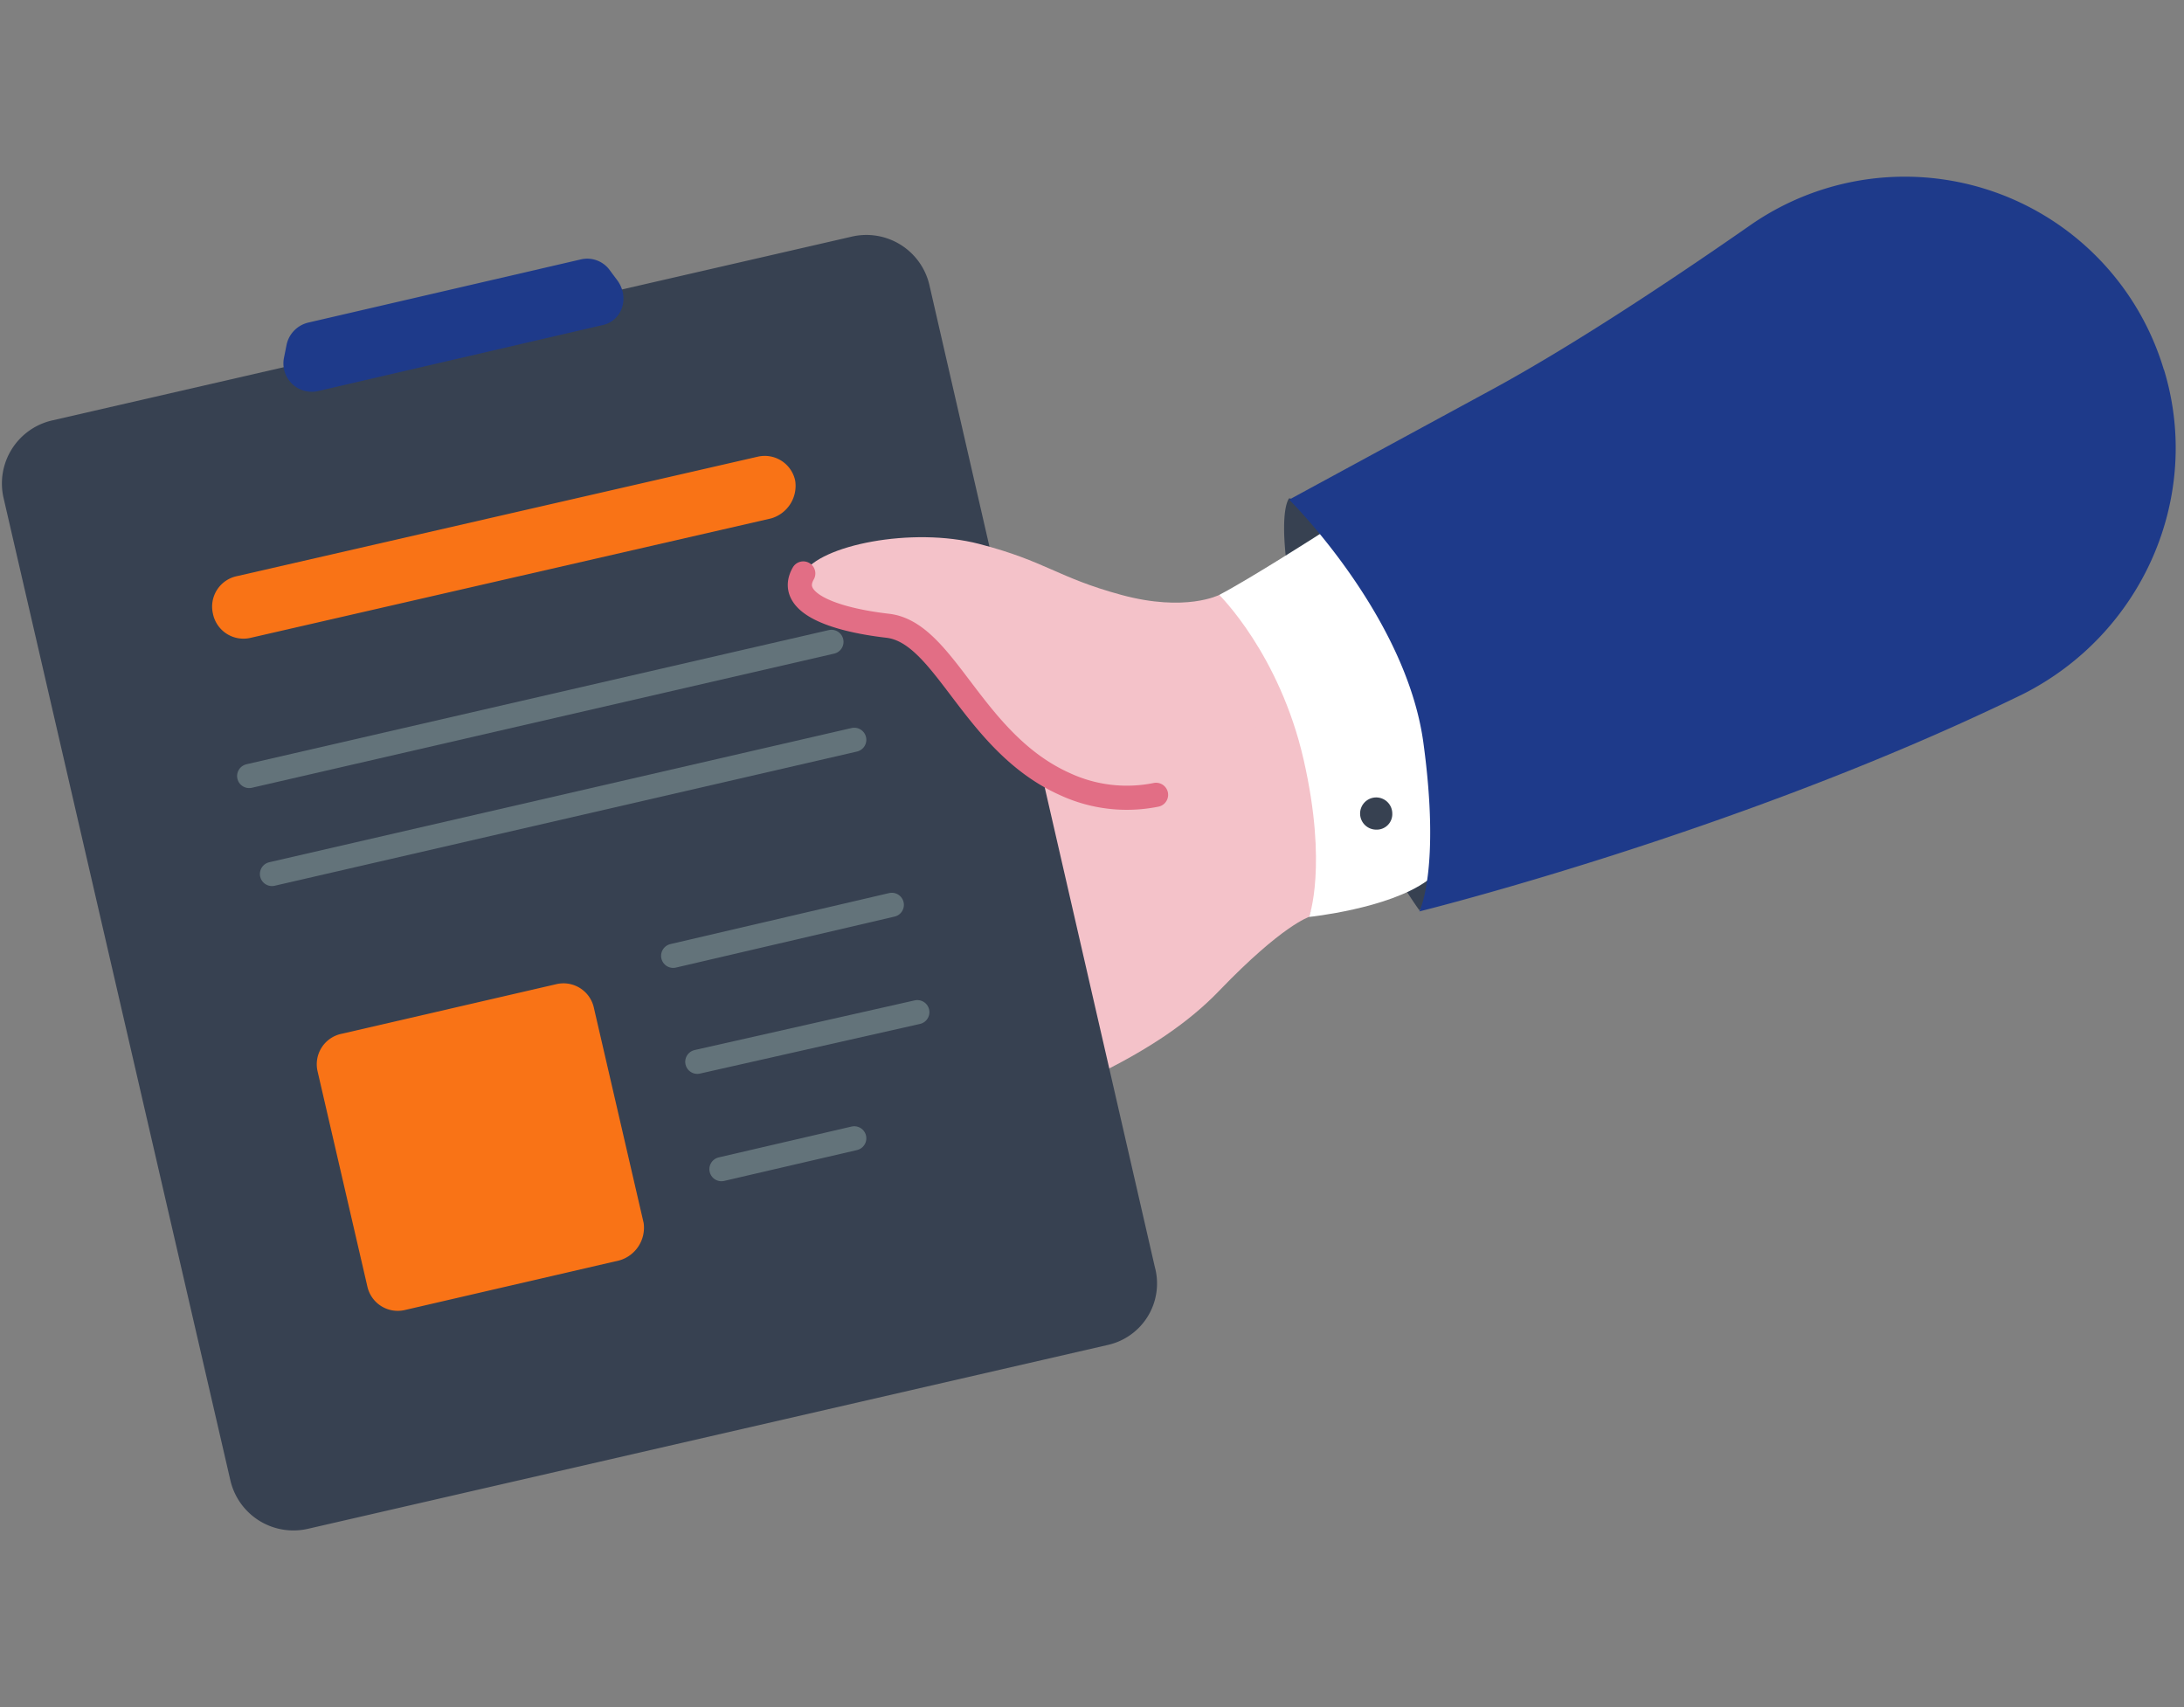
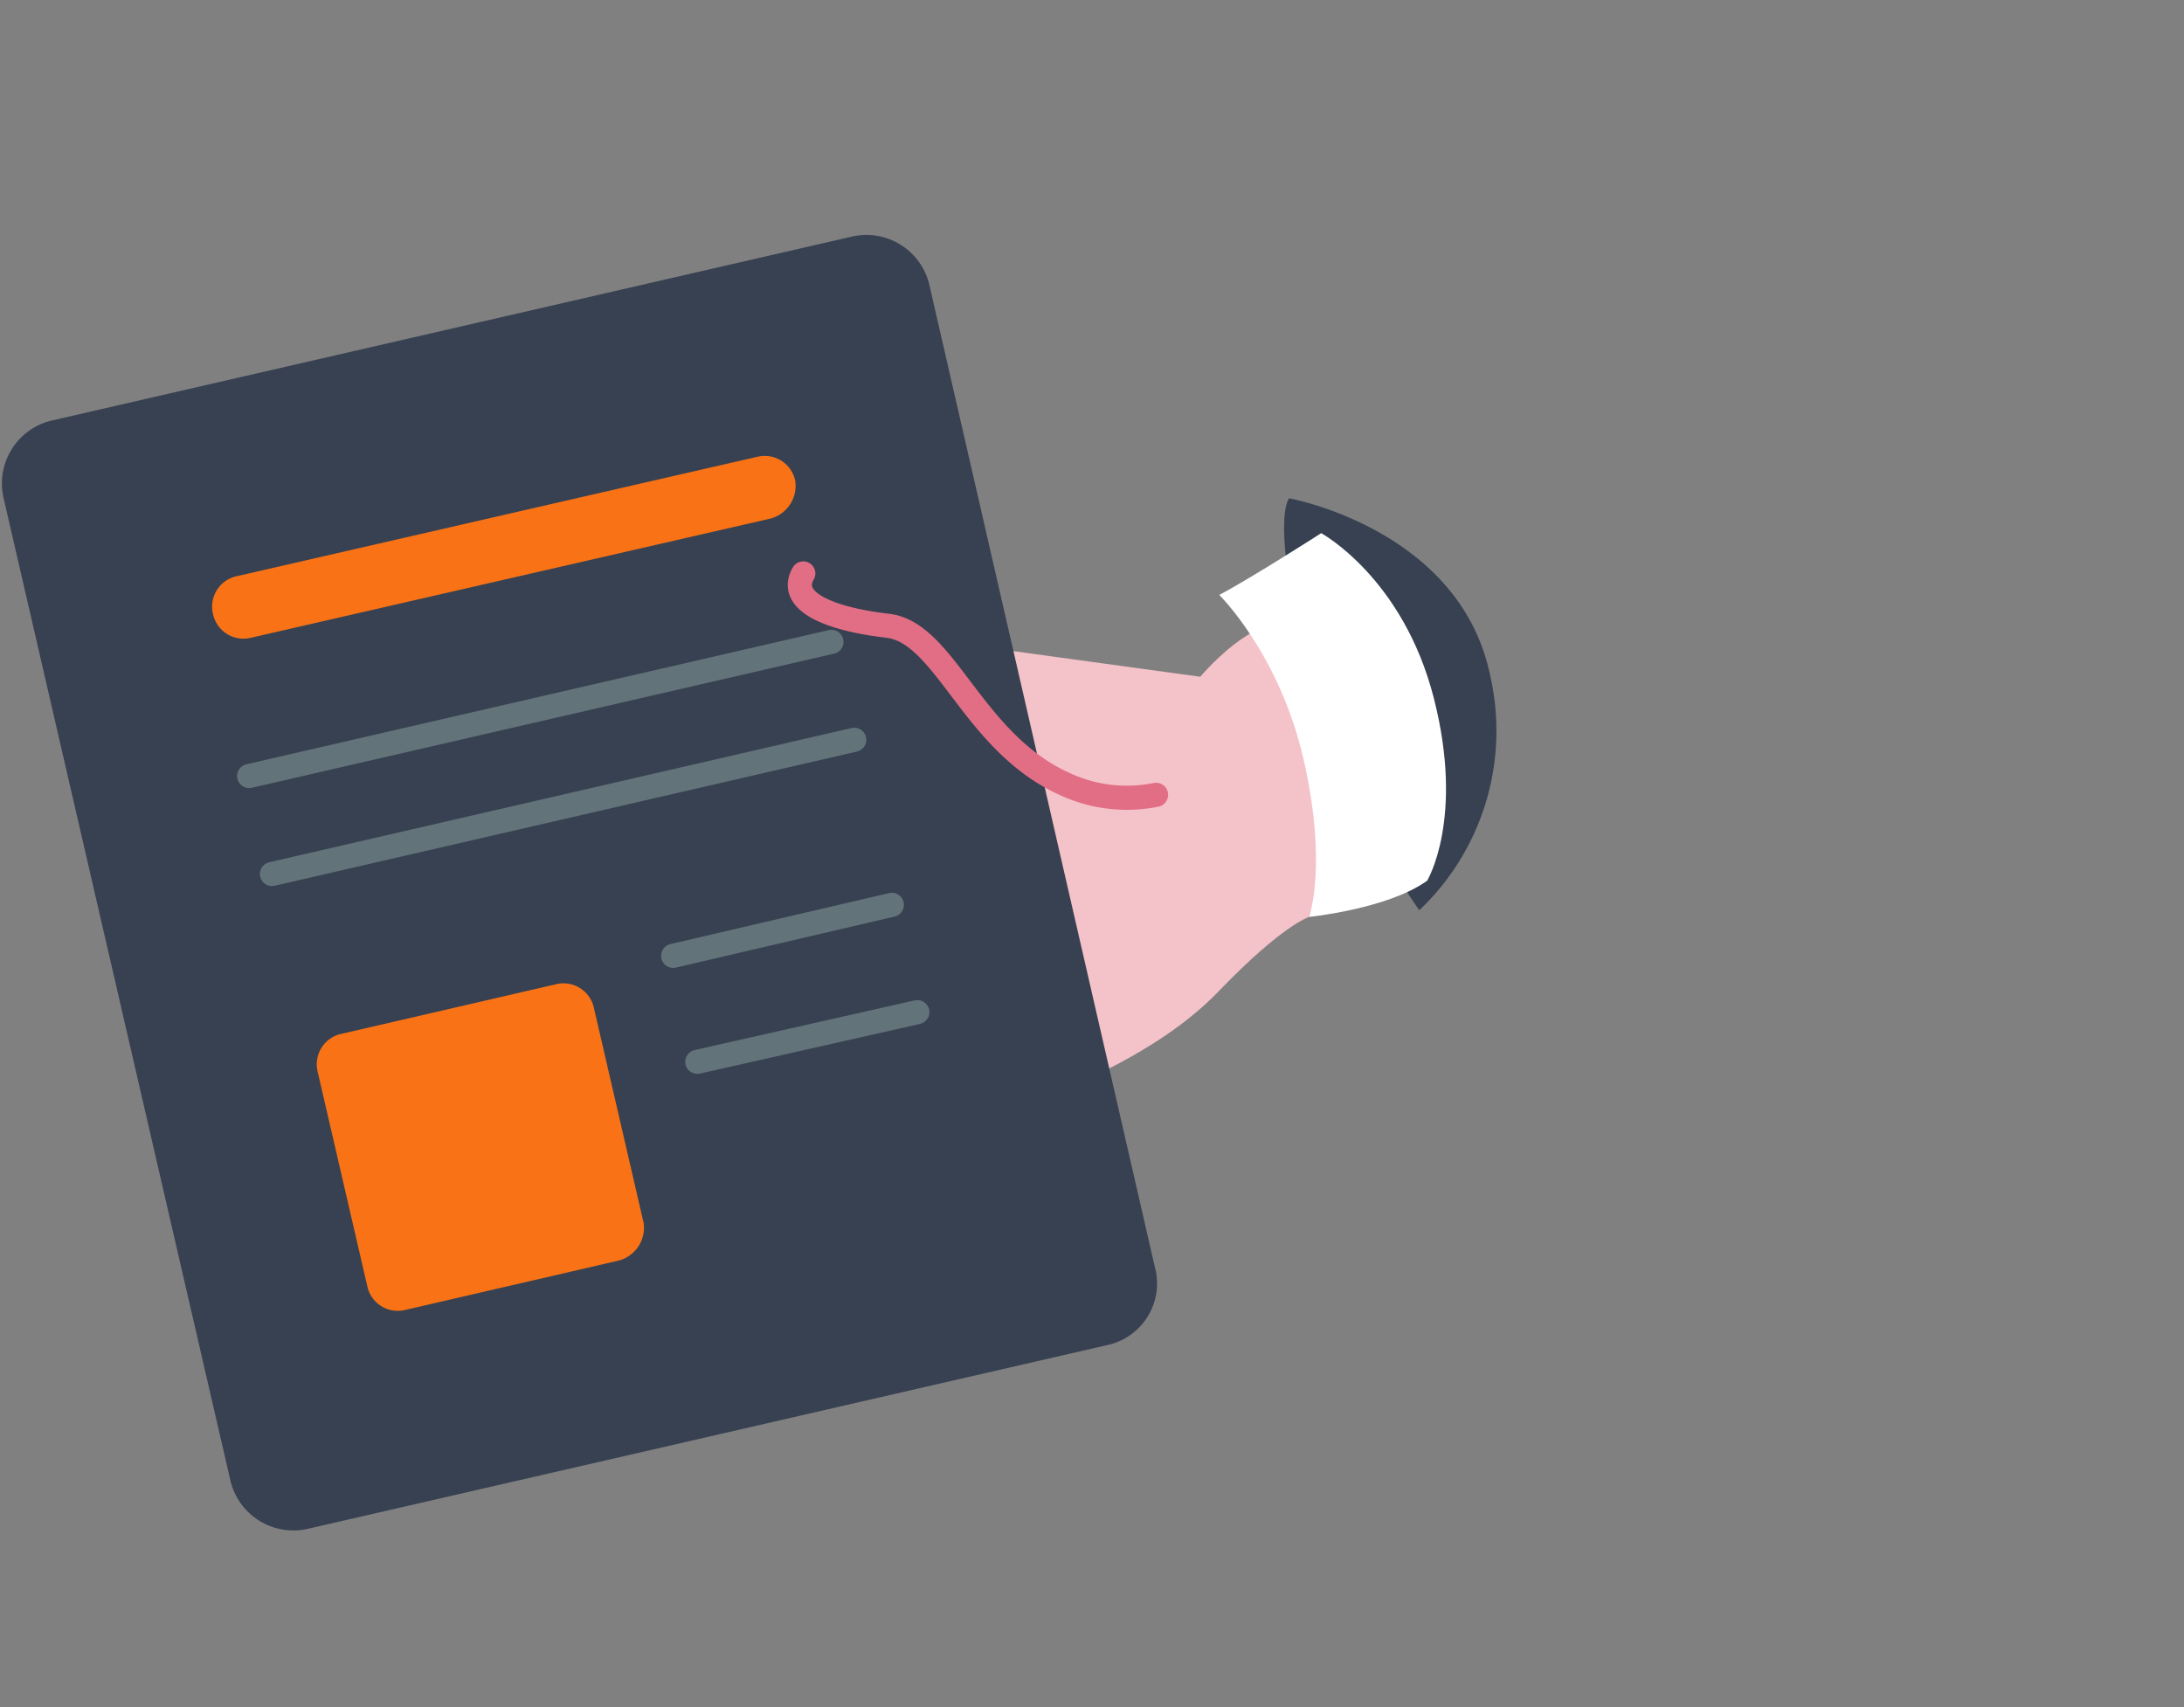
<svg xmlns="http://www.w3.org/2000/svg" viewBox="0 0 491.3 384">
  <rect x="0" y="0" width="491.3" height="384" fill="#808080" stroke="none" />
  <defs>
    <style>.cls-1{fill:#374151}.cls-2{fill:#f4c2c9;}.cls-3{fill:#f97316;}.cls-4,.cls-6{fill:none;stroke-linecap:round;stroke-linejoin:round;stroke-width:5.43px;}.cls-4{stroke:#63737a;}.cls-5{fill:#1e3a8a;}.cls-6{stroke:#e26e85;}.cls-7{fill:#fff;}</style>
  </defs>
  <g id="Isolation_Mode" data-name="Isolation Mode">
    <path class="cls-1" d="M290,112.1s-4.22,4.22,3.62,36.22,25.66,56.44,25.66,56.44a55.62,55.62,0,0,0,16-52.52C328.6,119,290,112.1,290,112.1Z" />
    <path class="cls-2" d="M294.49,206.27s-6,1.81-20.22,16.6-35,22.33-59.76,33.5-36.83-40.75-30.49-67c6-26.26,33.2-44.37,33.2-44.37L270,152.24s17.51-20.83,24.45-7.25C301.13,158.58,300.53,189.06,294.49,206.27Z" />
    <path class="cls-1" d="M249.22,302.55,69.33,343.9A14.56,14.56,0,0,1,51.82,333L.82,112.1A14.55,14.55,0,0,1,11.68,94.59L191.57,53.24a14.55,14.55,0,0,1,17.5,10.87L259.78,285A14.16,14.16,0,0,1,249.22,302.55Z" />
    <path class="cls-3" d="M173.46,116.62,56.35,143.49a7,7,0,0,1-8.45-5.44h0a7,7,0,0,1,5.43-8.45l117.11-26.86a7,7,0,0,1,8.45,5.43h0A7.63,7.63,0,0,1,173.46,116.62Z" />
    <line class="cls-4" x1="56.05" y1="174.57" x2="187.04" y2="144.39" />
    <line class="cls-4" x1="61.18" y1="196.61" x2="192.17" y2="166.42" />
    <path class="cls-3" d="M139.35,283.53,91.06,294.7a7,7,0,0,1-8.45-5.43L71.44,241a7,7,0,0,1,5.44-8.45l48.29-11.16a7,7,0,0,1,8.45,5.43l11.17,48.29A7.65,7.65,0,0,1,139.35,283.53Z" />
    <line class="cls-4" x1="151.43" y1="215.02" x2="200.62" y2="203.55" />
    <line class="cls-4" x1="156.86" y1="238.86" x2="206.36" y2="227.69" />
-     <line class="cls-4" x1="162.29" y1="263.01" x2="192.17" y2="256.07" />
-     <path class="cls-5" d="M135.43,73.16,71.44,88A6.38,6.38,0,0,1,63.9,80.4l.6-3a6.53,6.53,0,0,1,4.83-4.83L130.6,58.37a6.27,6.27,0,0,1,6.34,2.11l1.81,2.42C141.77,66.82,140,72.26,135.43,73.16Z" />
-     <path class="cls-2" d="M274.27,133.83s-7.55,3.92-22,0-16.9-7.55-32-11.47-35.92.3-39.54,6.64,6,10.26,19,11.77,19,26.26,39.84,35.61C274.27,191.78,305.05,144.69,274.27,133.83Z" />
    <path class="cls-6" d="M180.7,129c-3.62,6.34,6,10.26,19,11.77s19,26.26,39.84,35.61a33.13,33.13,0,0,0,20.52,2.42" />
    <path class="cls-7" d="M297.21,119.94s-16,10.27-22.94,13.89c0,0,13.58,13.28,19,37.12s1.21,35.32,1.21,35.32,17.81-1.82,26.56-8.15c0,0,8.45-13.89,1.51-41.05S297.21,119.94,297.21,119.94Z" />
-     <path class="cls-5" d="M486.75,83.12a60.81,60.81,0,0,0-93.26-32.29c-19.92,13.88-40.75,27.46-57.35,36.52L290,112.4s26.26,25.95,30.19,54.63-.91,38-.91,38,72.14-17.81,135.82-48.9c26.86-13.58,40.44-44.37,31.69-73Z" />
-     <path class="cls-1" d="M313.2,183a3.62,3.62,0,1,0-3.62,3.63A3.49,3.49,0,0,0,313.2,183Z" />
  </g>
</svg>